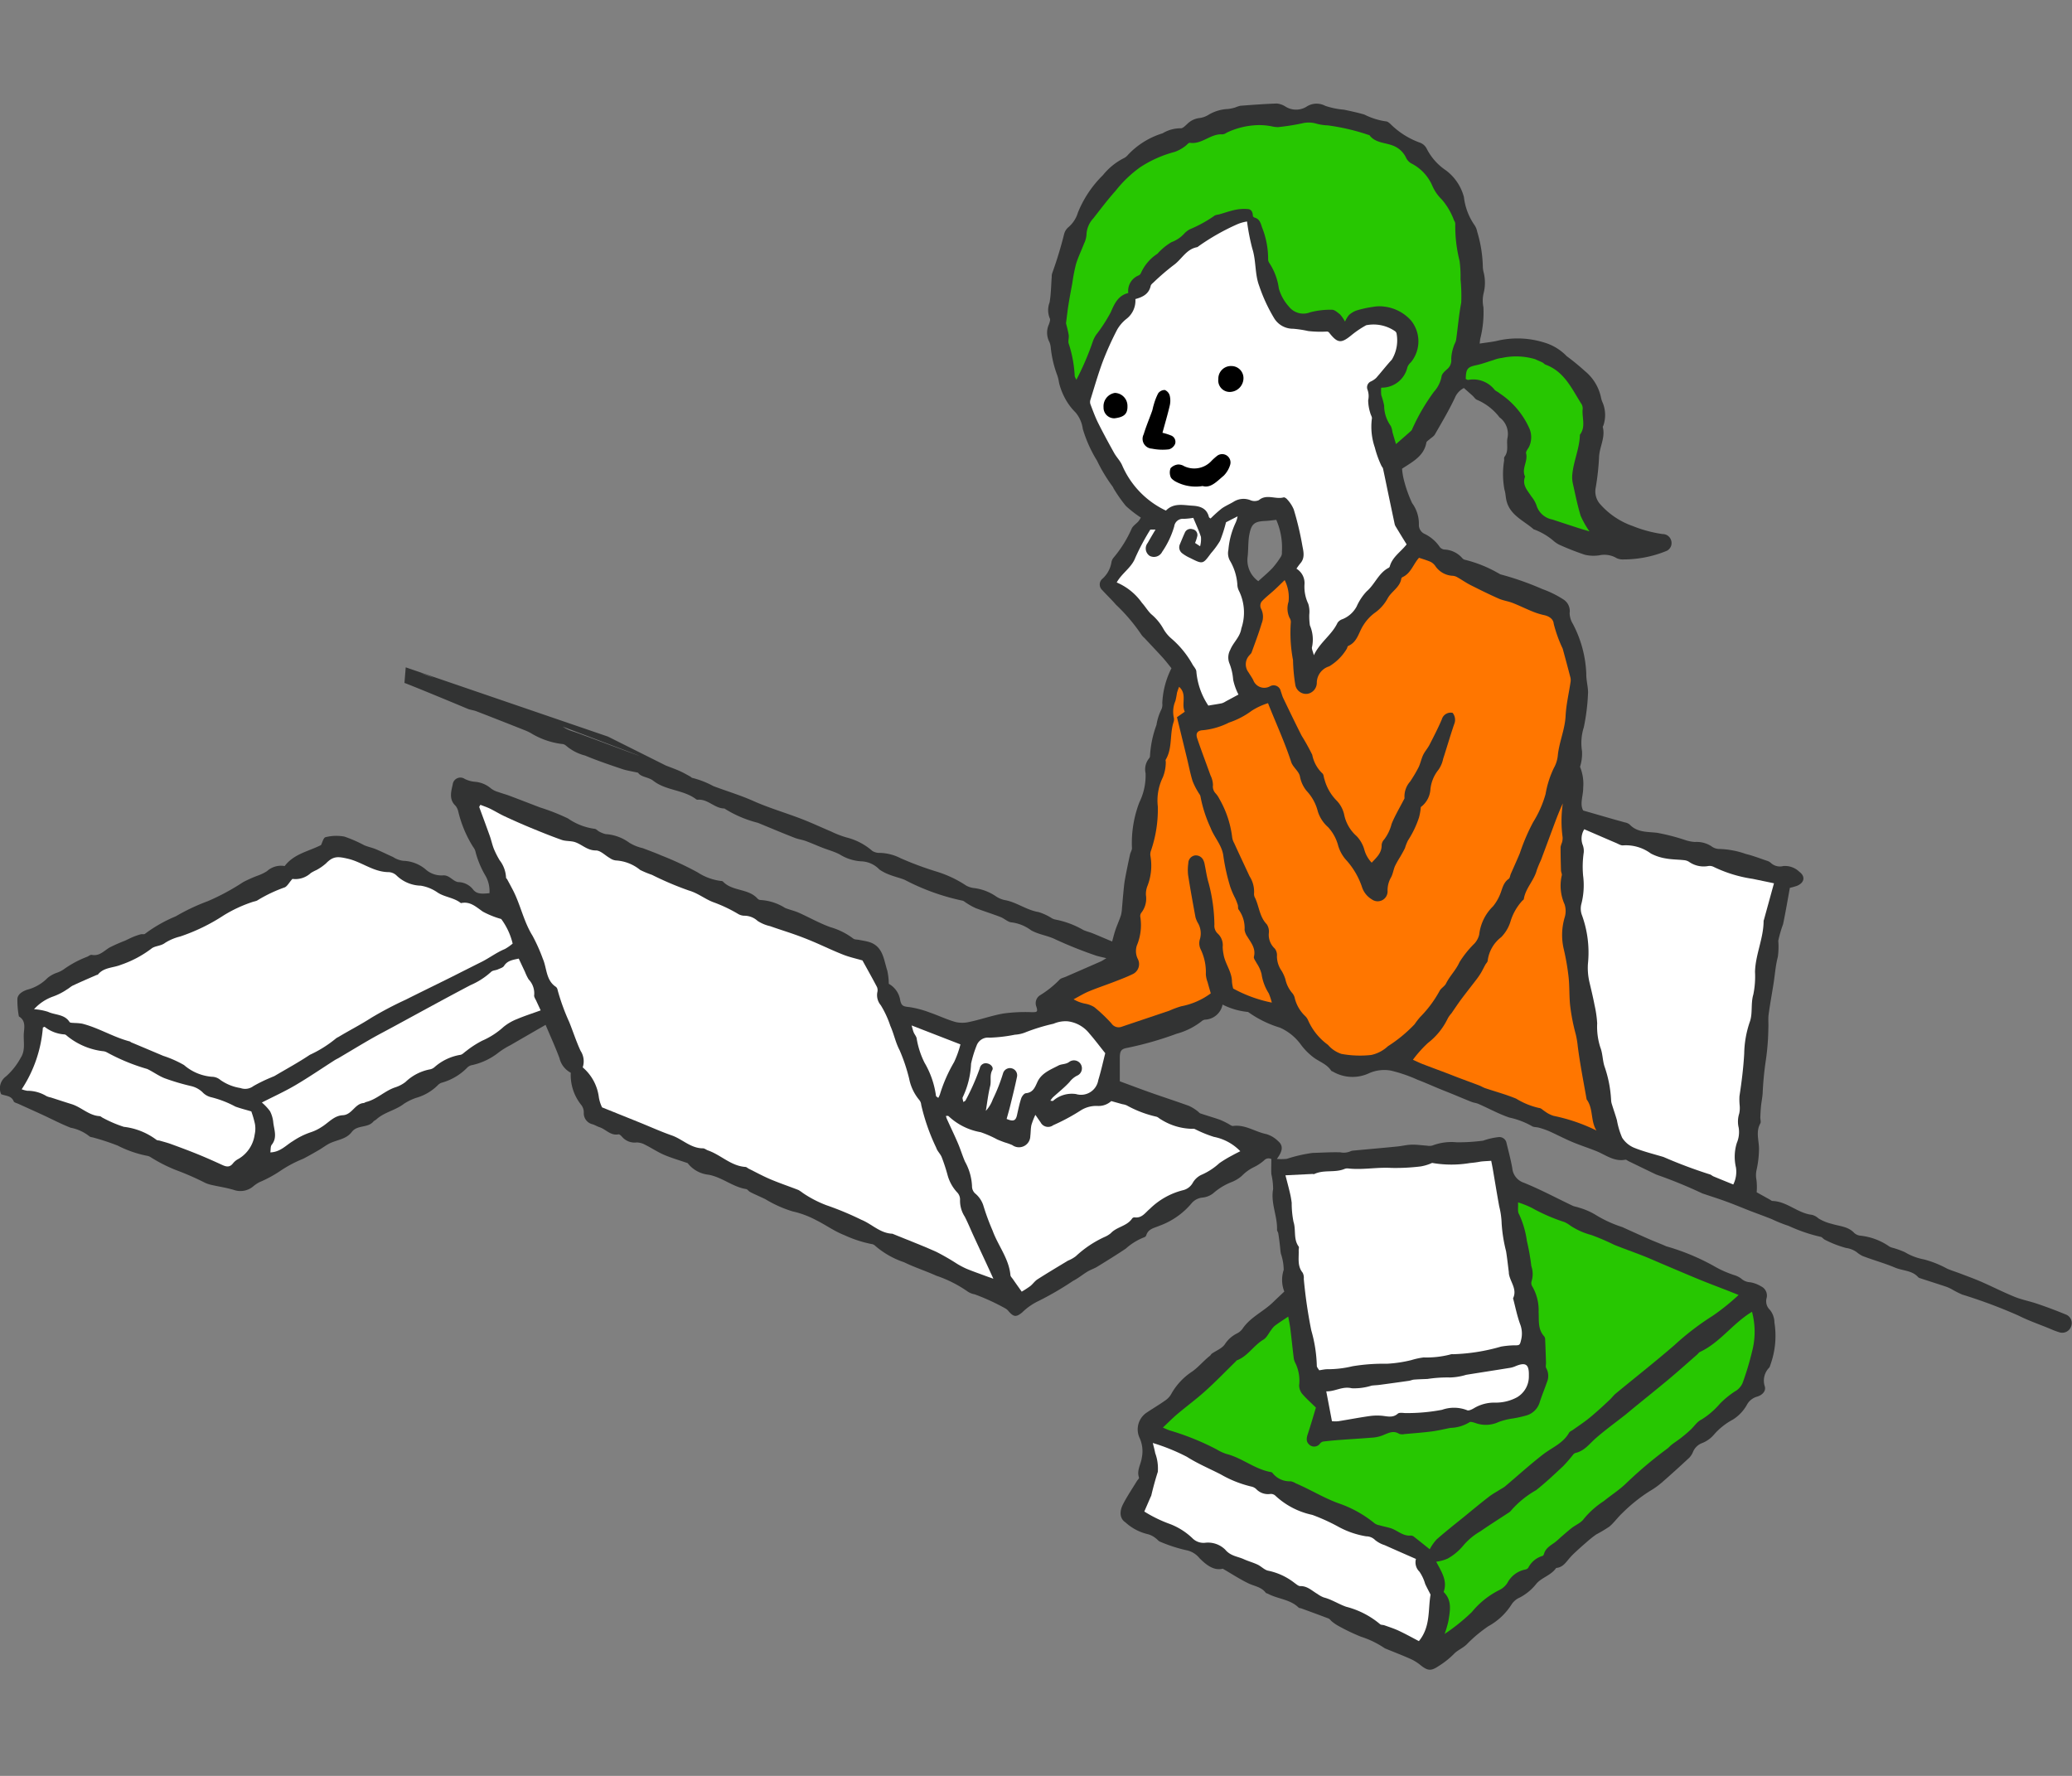
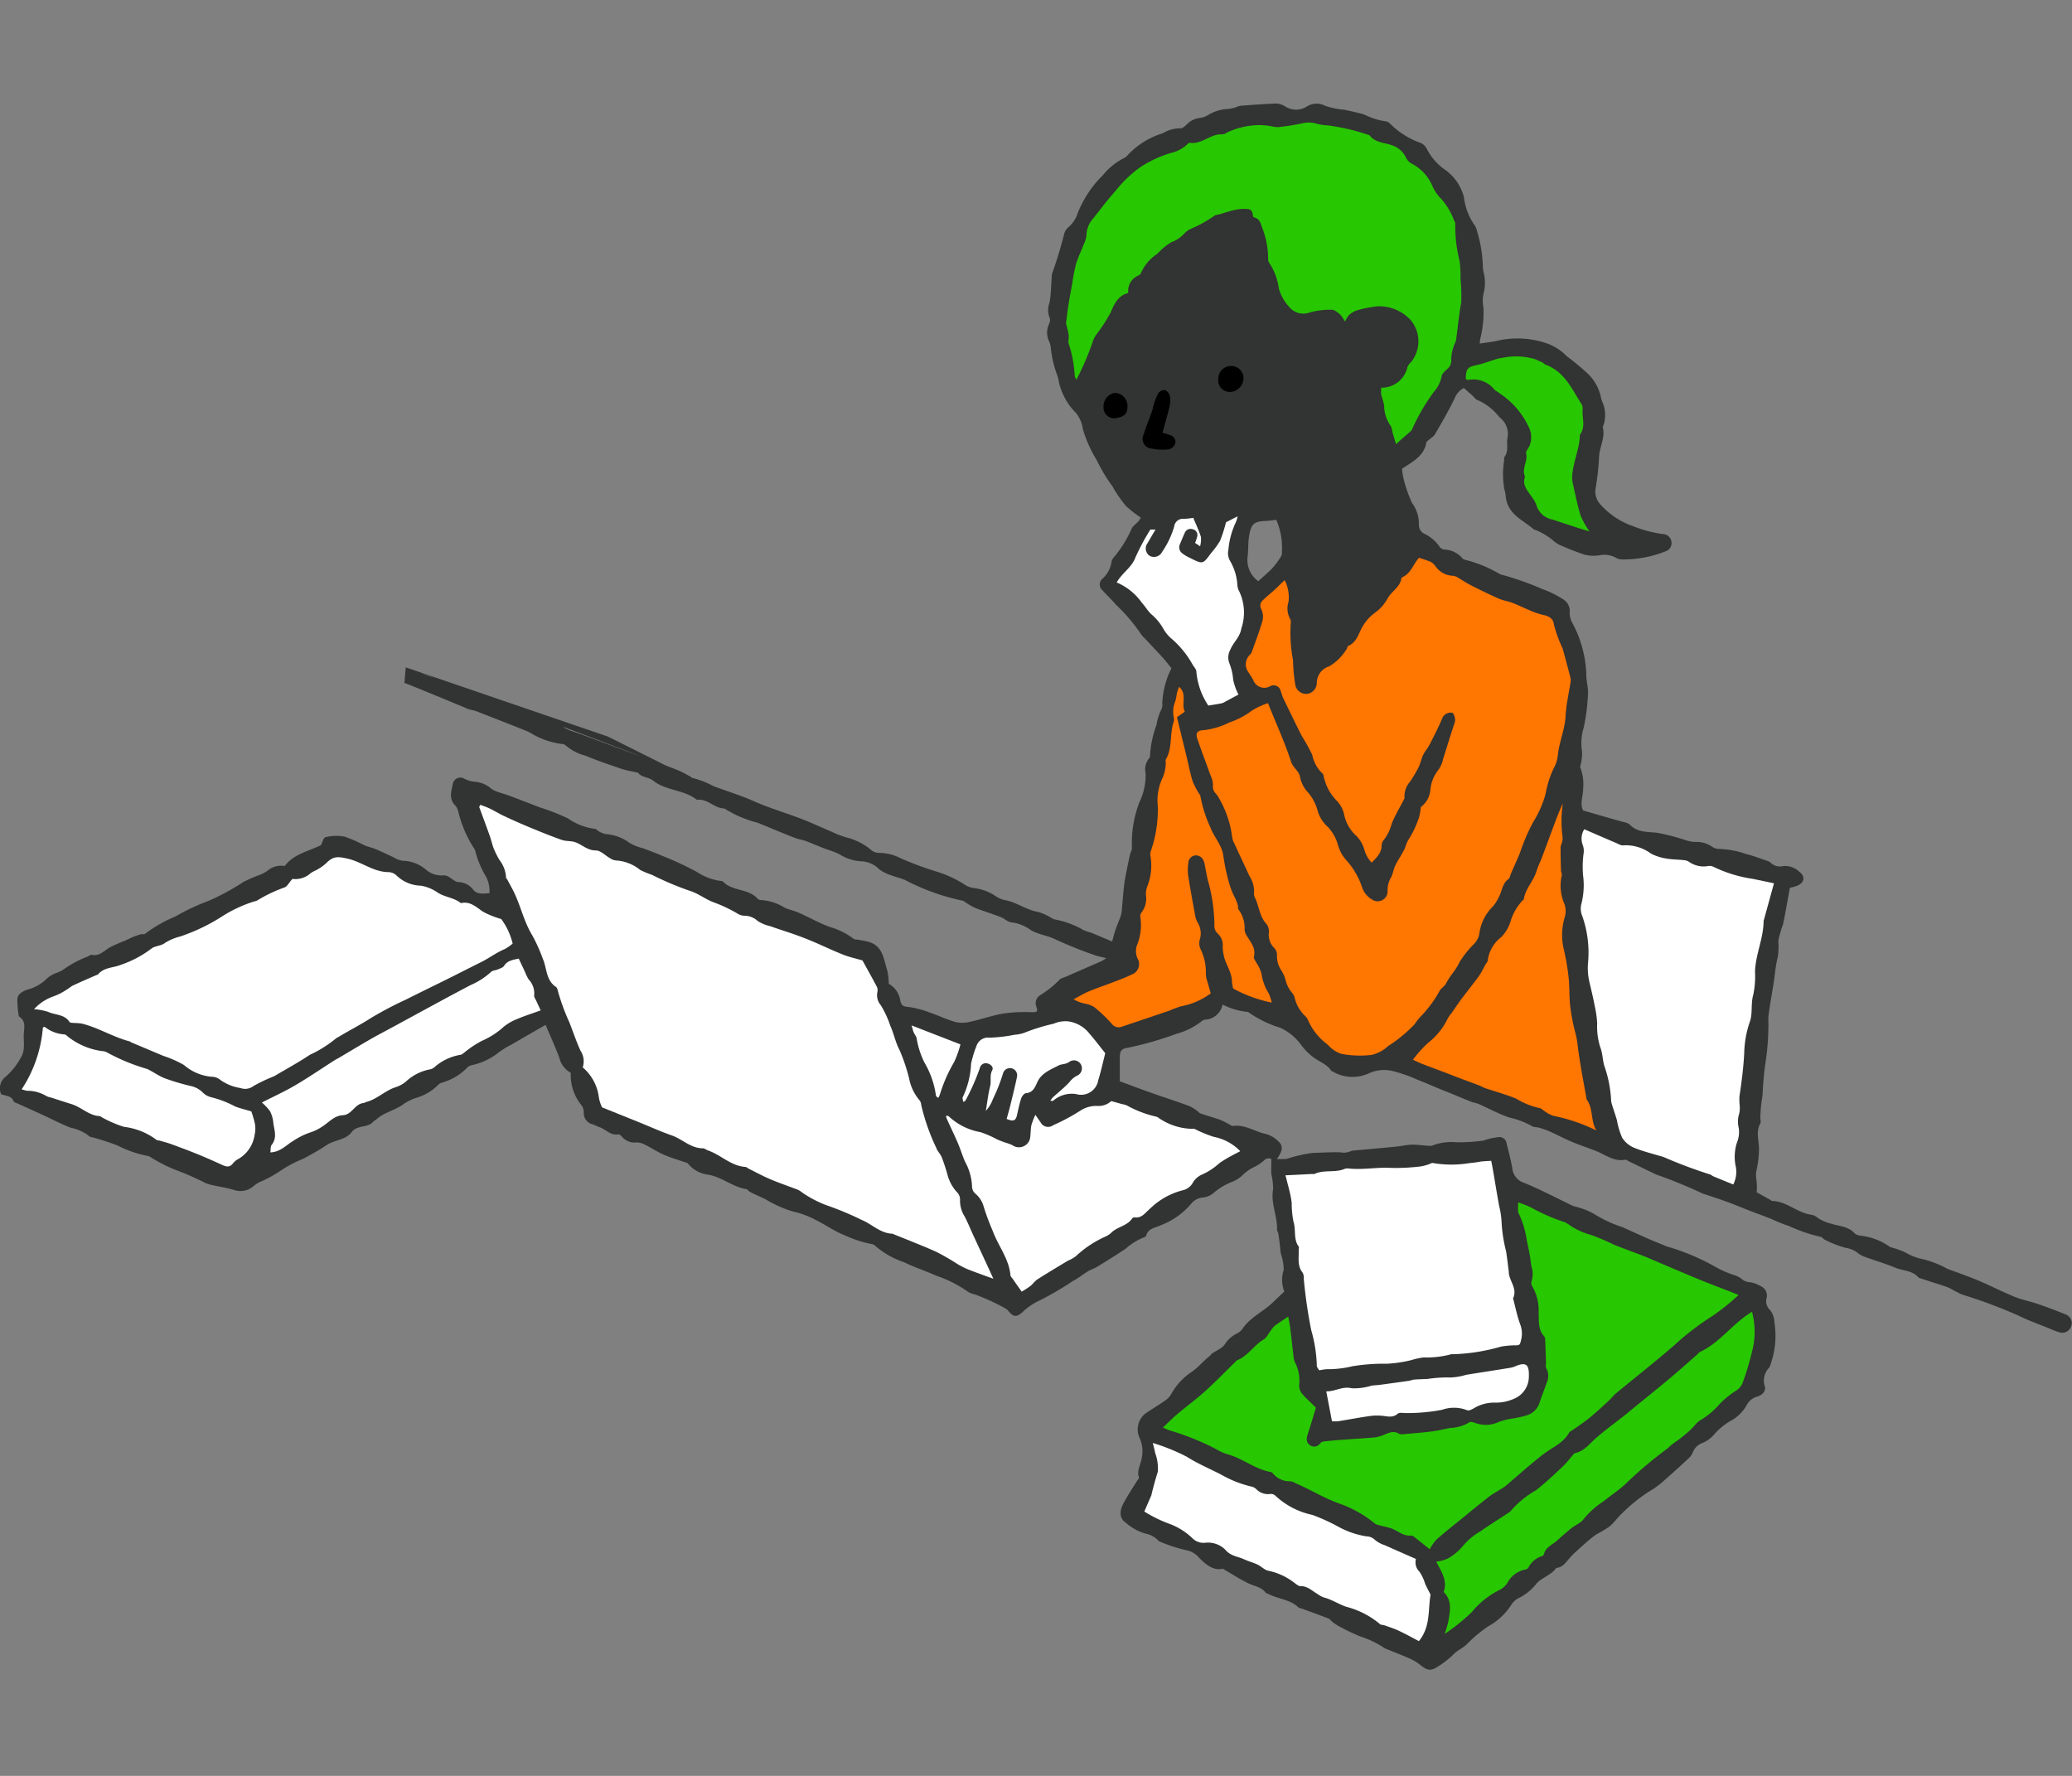
<svg xmlns="http://www.w3.org/2000/svg" width="140" height="120" viewBox="0 0 140 120">
  <rect x="0" y="0" width="140" height="120" fill="#808080" stroke="none" />
  <g id="img_nagare_balance" transform="translate(-74.5 -5695)">
    <g id="グループ_329" data-name="グループ 329">
      <g id="グループ_283" data-name="グループ 283" transform="translate(1)">
-         <rect id="長方形_276" data-name="長方形 276" width="140" height="120" transform="translate(73.5 5695)" fill="none" />
-       </g>
+         </g>
      <g id="グループ_328" data-name="グループ 328" transform="translate(-292.606 5614.764)">
        <g id="グループ_328-2" data-name="グループ 328" transform="translate(367.106 87.237)">
          <path id="パス_318" data-name="パス 318" d="M396.181,124.007,382.52,119.33l-.086,1.052c.63.234,3.47,1.411,4.267,1.748.188.079.4.093.593.167q1.672.648,3.339,1.311a3.636,3.636,0,0,1,.335.162,5.272,5.272,0,0,0,2.091.737.44.44,0,0,1,.28.105,3.187,3.187,0,0,0,1.3.678c.817.342,1.659.625,2.5.91.315.107.651.153,1.081.25.184.3.7.288,1.019.538.87.683,2.047.6,2.908,1.26a.189.189,0,0,0,.119.027c.678-.052,1.125.59,1.784.592a7.787,7.787,0,0,0,2.263.968c.837.343,1.675.7,2.521,1.027.228.088.477.116.707.2.384.141.757.309,1.138.457s.789.259,1.154.445a3.053,3.053,0,0,0,1.513.476,1.777,1.777,0,0,1,1.184.555,3.053,3.053,0,0,0,.706.357c.326.128.672.205,1,.337a15.04,15.04,0,0,0,3.873,1.4c.113.013.214.119.321.18a4.455,4.455,0,0,0,.6.331c.554.211,1.122.385,1.675.6.266.1.51.356.771.365a2.8,2.8,0,0,1,1.3.533c.519.295,1.117.35,1.655.62a28.3,28.3,0,0,0,2.64,1.059c.218.083.454.12.789.207-.2.117-.279.176-.368.215-.79.348-1.582.691-2.372,1.037-.152.067-.348.1-.441.217a6.642,6.642,0,0,1-1.3,1.035.632.632,0,0,0-.25.763c.117.371.05.384-.323.38a10.659,10.659,0,0,0-1.894.089c-.766.13-1.508.4-2.27.561a2.088,2.088,0,0,1-.969.016c-.592-.166-1.152-.44-1.736-.64a6.692,6.692,0,0,0-1.353-.365c-.422-.049-.561-.055-.652-.461a1.535,1.535,0,0,0-.773-1.117,4.378,4.378,0,0,0-.1-.888c-.247-.755-.281-1.665-1.262-1.946-.21-.06-.43-.09-.645-.134-.137-.028-.311-.013-.4-.093a4.7,4.7,0,0,0-1.539-.767c-.734-.263-1.42-.657-2.136-.976-.3-.133-.625-.2-.927-.324a3.481,3.481,0,0,0-1.628-.533.309.309,0,0,1-.223-.087c-.624-.712-1.713-.485-2.35-1.167a.2.2,0,0,0-.118-.034,3.723,3.723,0,0,1-1.584-.579,21.227,21.227,0,0,0-2.456-1.144c-.41-.181-.834-.332-1.253-.494a2.985,2.985,0,0,1-.91-.367,3.02,3.02,0,0,0-1.6-.582,1.739,1.739,0,0,1-.43-.169c-.11-.054-.206-.184-.313-.189a4.1,4.1,0,0,1-1.8-.7,14.287,14.287,0,0,0-1.9-.748c-.683-.262-1.366-.527-2.051-.785-.25-.094-.511-.16-.761-.254a1.426,1.426,0,0,1-.494-.242,1.894,1.894,0,0,0-1.072-.449,1.9,1.9,0,0,1-.7-.194.522.522,0,0,0-.812.371c-.112.5-.266,1.018.2,1.454a1.013,1.013,0,0,1,.179.392,7.928,7.928,0,0,0,1,2.378.875.875,0,0,1,.177.395,6.328,6.328,0,0,0,.676,1.584,2.109,2.109,0,0,1,.251,1.149c-.428.031-.854.1-1.114-.261a1.309,1.309,0,0,0-1.008-.491c-.363-.06-.593-.5-1.043-.451a1.607,1.607,0,0,1-1.089-.355,2.471,2.471,0,0,0-1.582-.632,1.643,1.643,0,0,1-.68-.256c-.393-.174-.778-.368-1.175-.534-.248-.1-.517-.154-.764-.258a8.926,8.926,0,0,0-1.348-.588,2.991,2.991,0,0,0-1.273.04c-.144.031-.221.375-.306.533-.852.433-1.826.587-2.456,1.418a1.412,1.412,0,0,0-1.194.344,2.921,2.921,0,0,1-.6.293,8.866,8.866,0,0,0-1.008.447,15.322,15.322,0,0,1-2.395,1.291,13.744,13.744,0,0,0-2.164,1.023,9.489,9.489,0,0,0-2.071,1.177c-.056.056-.2.011-.3.038a4.524,4.524,0,0,0-.517.179c-.188.078-.369.175-.556.258a10.529,10.529,0,0,0-1.018.451c-.384.222-.687.606-1.212.5-.083-.017-.191.069-.282.117a6.994,6.994,0,0,0-1.624.87,1.947,1.947,0,0,1-.44.219,2.044,2.044,0,0,0-.644.358,2.933,2.933,0,0,1-1.377.792c-.309.108-.621.29-.656.6a5.955,5.955,0,0,0,.1,1.206c.46.264.37.719.336,1.114-.048.563.135,1.151-.218,1.689a4.572,4.572,0,0,1-.989,1.249.99.99,0,0,0-.329,1.2c.318.127.694.093.847.48.034.086.205.122.317.172.524.239,1.049.474,1.572.714.652.3,1.29.637,1.958.9a2.919,2.919,0,0,1,1.255.568c.062.067.192.07.29.1a15.644,15.644,0,0,1,1.637.54,7.558,7.558,0,0,0,2.035.7.734.734,0,0,1,.219.1,10.222,10.222,0,0,0,1.7.86,18.875,18.875,0,0,1,1.972.865,2.344,2.344,0,0,0,.409.132c.5.113,1.01.189,1.5.334a1.342,1.342,0,0,0,1.337-.248,2.439,2.439,0,0,1,.4-.268,8.278,8.278,0,0,0,1.4-.755,8.314,8.314,0,0,1,1.567-.832c.364-.19.721-.393,1.075-.6.249-.145.478-.329.737-.451.5-.234,1.1-.273,1.462-.753.372-.5,1.085-.253,1.467-.711.051-.062.14-.089.2-.145.538-.491,1.287-.607,1.858-1.05a3.775,3.775,0,0,1,.813-.4,3.377,3.377,0,0,0,1.474-.854.637.637,0,0,1,.255-.169,3.862,3.862,0,0,0,1.766-1.051.632.632,0,0,1,.329-.149,4.411,4.411,0,0,0,1.774-.854,5.306,5.306,0,0,1,.792-.489c.786-.457,1.574-.91,2.371-1.37.309.732.651,1.479.938,2.247a1.51,1.51,0,0,0,.764.989,3.222,3.222,0,0,0,.727,2.2.828.828,0,0,1,.152.513.762.762,0,0,0,.6.77c.157.051.3.143.457.194.435.141.751.589,1.286.485.068-.014.178.093.243.167a1.12,1.12,0,0,0,.988.381,1.219,1.219,0,0,1,.58.161c.425.211.823.481,1.256.669.483.21.994.355,1.609.568a2.058,2.058,0,0,0,1.423.784c.917.175,1.622.824,2.529.969.089.014.156.132.245.182.142.081.291.147.44.215.2.094.4.183.6.278a8.145,8.145,0,0,0,1.845.83,6.214,6.214,0,0,1,1.608.6c.633.31,1.2.734,1.882,1a8.112,8.112,0,0,0,1.855.609.382.382,0,0,1,.222.1,5.769,5.769,0,0,0,1.975,1.13c.7.345,1.457.584,2.171.908a8.348,8.348,0,0,1,2.136,1.079,1.23,1.23,0,0,0,.461.18,14.5,14.5,0,0,1,2.072.952.752.752,0,0,1,.228.2c.344.392.514.394.91.072a4.049,4.049,0,0,1,1.094-.767,21.019,21.019,0,0,0,2.347-1.367c.345-.172.646-.43.979-.63.208-.125.448-.2.655-.326.648-.4,1.3-.8,1.928-1.224a4.065,4.065,0,0,1,1.247-.766.215.215,0,0,0,.132-.125c.134-.456.554-.5.905-.656a5.086,5.086,0,0,0,2.147-1.5,1.1,1.1,0,0,1,.746-.4,1.4,1.4,0,0,0,.721-.284,4.2,4.2,0,0,1,1.258-.768,2.324,2.324,0,0,0,.681-.413,2.9,2.9,0,0,1,.847-.606,3.065,3.065,0,0,0,.663-.446.4.4,0,0,1,.486-.085c0,.379-.018.7,0,1.021a4.375,4.375,0,0,1,.119,1.014c-.174.95.3,1.821.265,2.747,0,.076.07.151.083.231.04.239.07.479.1.719.027.219.038.44.076.657a3.489,3.489,0,0,1,.192,1.1,2.152,2.152,0,0,0,.041,1.463c-.269.254-.524.491-.774.733-.652.631-1.527,1-2.052,1.784a1.03,1.03,0,0,1-.379.316,2.082,2.082,0,0,0-.813.727c-.189.283-.582.427-.882.637-.049.034-.073.1-.121.14-.417.324-.747.736-1.182,1.053a4.345,4.345,0,0,0-1.4,1.465,1.328,1.328,0,0,1-.386.464c-.416.3-.86.558-1.285.844a1.364,1.364,0,0,0-.519,1.695,2.173,2.173,0,0,1,.162,1.379c-.058.443-.357.852-.187,1.332.021.058-.1.163-.151.249-.31.511-.647,1.008-.921,1.537s-.223.993.155,1.242a3.375,3.375,0,0,0,1.522.8,1.418,1.418,0,0,1,.528.277c.1.064.179.189.289.228a10.113,10.113,0,0,0,1.764.574,1.518,1.518,0,0,1,.9.539c.451.45.961.865,1.573.712.626.363,1.158.712,1.725.987.4.195.876.239,1.172.631.033.044.112.052.166.08.666.355,1.487.366,2.061.929.039.038.118.033.176.054.616.226,1.233.449,1.846.684.088.034.147.138.228.2a2.788,2.788,0,0,0,.4.279,13.446,13.446,0,0,0,1.56.75,6.219,6.219,0,0,1,1.577.76.559.559,0,0,0,.111.056c.533.218,1.072.425,1.6.658a3.041,3.041,0,0,1,.691.41c.51.416.734.464,1.25.116a5.71,5.71,0,0,0,1.062-.839c.241-.26.644-.4.915-.7a9.469,9.469,0,0,1,1.407-1.169,4.3,4.3,0,0,0,1.564-1.466,1.242,1.242,0,0,1,.555-.47,3.474,3.474,0,0,0,1.116-.923c.35-.426,1-.573,1.347-1.077.449-.034.661-.387.918-.682a5.272,5.272,0,0,1,.387-.393c.224-.208.451-.414.684-.612a7.924,7.924,0,0,1,.708-.572,10.052,10.052,0,0,0,.894-.533c.328-.276.578-.641.895-.933A10.925,10.925,0,0,1,466.565,175a5.405,5.405,0,0,0,.809-.572c.635-.551,1.257-1.117,1.872-1.69a1.237,1.237,0,0,0,.26-.412,1.073,1.073,0,0,1,.6-.575,2,2,0,0,0,.794-.558,4.455,4.455,0,0,1,1.29-1.031,2.788,2.788,0,0,0,.931-.965,1.127,1.127,0,0,1,.723-.591c.329-.1.6-.37.505-.689a1.246,1.246,0,0,1,.306-1.275.651.651,0,0,0,.069-.172A5.761,5.761,0,0,0,475,163.6a1.387,1.387,0,0,0-.308-.856.8.8,0,0,1-.221-.793.688.688,0,0,0-.366-.79,2.1,2.1,0,0,0-.743-.28.97.97,0,0,1-.607-.248,1.437,1.437,0,0,0-.437-.224,7.123,7.123,0,0,1-1.458-.652,15.112,15.112,0,0,0-3.174-1.307c-.372-.17-.758-.309-1.132-.474-.617-.27-1.23-.549-1.843-.827a8.19,8.19,0,0,1-1.8-.827,4.558,4.558,0,0,0-1.134-.488c-.132-.053-.283-.063-.41-.123-1.1-.522-2.172-1.1-3.3-1.556a1.145,1.145,0,0,1-.78-.986c-.1-.568-.251-1.13-.388-1.692a.489.489,0,0,0-.528-.405,4.551,4.551,0,0,0-1.05.24,12.726,12.726,0,0,1-1.789.111,3.61,3.61,0,0,0-1.639.217.753.753,0,0,1-.354.012c-.349-.022-.7-.078-1.048-.069-.33.008-.657.092-.986.124-.983.1-1.967.183-2.951.276a.622.622,0,0,0-.238.064,1.145,1.145,0,0,1-.648.054c-.625-.019-1.254.024-1.88.041a9.736,9.736,0,0,0-1.735.4,3.689,3.689,0,0,1-.672.006c.335-.46.494-.852.088-1.2a1.92,1.92,0,0,0-.787-.476c-.762-.148-1.433-.664-2.26-.553-.1.014-.22-.094-.329-.148a5.47,5.47,0,0,0-.554-.269c-.44-.154-.888-.282-1.328-.431-.072-.024-.123-.107-.19-.152a2.972,2.972,0,0,0-.57-.352c-.847-.308-1.7-.584-2.554-.884-.743-.263-1.48-.543-2.129-.782,0-.586,0-1.079,0-1.57s.1-.621.526-.693a22.939,22.939,0,0,0,3.312-.949,4.72,4.72,0,0,0,1.7-.853.43.43,0,0,1,.221-.1,1.263,1.263,0,0,0,1.186-1.018,4.819,4.819,0,0,0,1.726.5,7.3,7.3,0,0,0,2.149,1.058,3.493,3.493,0,0,1,1.388,1.11,4.252,4.252,0,0,0,.907.92c.394.285.884.443,1.166.877.019.031.071.041.108.059a2.633,2.633,0,0,0,2.483.1,2.547,2.547,0,0,1,1.448-.163,9.986,9.986,0,0,1,1.81.623c.5.19.984.407,1.477.611.3.124.607.242.909.366.418.171.833.35,1.253.515.15.059.32.072.468.137.7.307,1.368.678,2.085.92a5.453,5.453,0,0,1,1.517.574c.123.087.32.063.477.11a5.483,5.483,0,0,1,.694.239c.543.244,1.071.525,1.621.752.51.211,1.036.381,1.55.586.632.251,1.216.738,1.977.588.064-.012.145.064.218.1.625.3,1.249.609,1.877.906a31.81,31.81,0,0,1,3.073,1.255.275.275,0,0,0,.057.024c.525.178,1.055.344,1.575.535.557.2,1.106.434,1.66.65.265.1.531.2.8.3.21.08.421.16.63.244a9.871,9.871,0,0,0,1.144.458,10.949,10.949,0,0,0,2.153.738c.1.006.194.154.3.2a7.267,7.267,0,0,0,1.421.552,1.644,1.644,0,0,1,.72.28,1.837,1.837,0,0,0,.414.269c.722.279,1.472.479,2.188.783.52.22,1.149.176,1.566.653a.255.255,0,0,0,.11.056c.6.2,1.2.387,1.8.588a2.977,2.977,0,0,1,.388.184,6.481,6.481,0,0,0,.661.335,34.7,34.7,0,0,1,3.812,1.424c.675.341,1.4.589,2.1.877a5.475,5.475,0,0,0,.637.244.636.636,0,0,0,.814-.383.62.62,0,0,0-.368-.817c-.629-.26-1.268-.5-1.912-.718-.5-.173-1.033-.269-1.524-.468-.763-.309-1.5-.687-2.254-1.017-.472-.206-.959-.381-1.441-.565-.285-.109-.577-.2-.859-.316a7.028,7.028,0,0,0-1.577-.633,3.911,3.911,0,0,1-1.3-.492,5.848,5.848,0,0,0-.751-.275,1.271,1.271,0,0,1-.285-.1,4.175,4.175,0,0,0-1.942-.736.733.733,0,0,1-.44-.187c-.414-.446-1.007-.452-1.522-.616a3.007,3.007,0,0,1-.9-.371,1.037,1.037,0,0,0-.43-.236c-.966-.106-1.686-.908-2.677-.938-.055,0-.109-.057-.163-.087l-.9-.5a3.948,3.948,0,0,0-.013-.833,1.659,1.659,0,0,1,.017-.722,6.714,6.714,0,0,0,.154-1.409c-.008-.566-.224-1.131.09-1.687.06-.107-.008-.283,0-.426.009-.243.021-.485.045-.727.029-.286.086-.57.111-.857a21.173,21.173,0,0,1,.219-2.277,16.283,16.283,0,0,0,.167-2.152c.018-.305-.022-.617.018-.918.092-.687.219-1.369.327-2.054.1-.612.137-1.237.293-1.832a4.866,4.866,0,0,0,.033-1.1,7.841,7.841,0,0,1,.323-1.115c.173-.823.311-1.652.46-2.461a4.633,4.633,0,0,0,.487-.139c.5-.21.58-.631.151-.949a1.391,1.391,0,0,0-1.081-.386.9.9,0,0,1-.858-.226.729.729,0,0,0-.274-.139c-.466-.157-.927-.338-1.4-.451a5.814,5.814,0,0,0-1.812-.338.873.873,0,0,1-.509-.18,1.829,1.829,0,0,0-1.121-.292,2.509,2.509,0,0,1-.646-.127,13.945,13.945,0,0,0-1.912-.494c-.668-.077-1.344-.013-1.86-.57a.792.792,0,0,0-.341-.137c-.215-.065-.434-.12-.651-.182l-2.137-.616c-.251-.44.006-1,0-1.539a3.061,3.061,0,0,0-.214-1.413A2.974,2.974,0,0,0,462,125a3.524,3.524,0,0,1,.122-1.628,13.854,13.854,0,0,0,.286-2.376c-.012-.411-.129-.822-.12-1.231a7.883,7.883,0,0,0-.906-3.37,1.463,1.463,0,0,1-.22-.734.926.926,0,0,0-.418-.918,6.921,6.921,0,0,0-1.431-.705,19.754,19.754,0,0,0-2.776-.978c-.077-.011-.145-.077-.221-.107a8.592,8.592,0,0,0-2.217-.889.329.329,0,0,1-.2-.124,1.692,1.692,0,0,0-1.2-.571.474.474,0,0,1-.3-.155,2.6,2.6,0,0,0-1.013-.891.665.665,0,0,1-.409-.646,2.37,2.37,0,0,0-.46-1.449,8.866,8.866,0,0,1-.537-1.495,4.539,4.539,0,0,1-.14-.827c.745-.487,1.477-.857,1.643-1.764.014-.082.133-.147.207-.214.122-.112.287-.2.365-.331.472-.823.959-1.64,1.363-2.5a1.288,1.288,0,0,1,.6-.642c.193.171.391.345.587.521.107.1.195.249.318.285a3.775,3.775,0,0,1,1.5,1.174,1.39,1.39,0,0,1,.547,1.362c-.1.423.106.9-.209,1.307-.042.054-.021.16-.023.243a5.66,5.66,0,0,0,.023,1.986c.076.23.074.485.131.723.236,1,1.168,1.354,1.841,1.947.014.012.039.013.059.02a4.36,4.36,0,0,1,1.268.747,1.789,1.789,0,0,0,.407.277,18.174,18.174,0,0,0,1.726.676,2.575,2.575,0,0,0,.967.038,1.634,1.634,0,0,1,1.074.132.918.918,0,0,0,.467.145,7.68,7.68,0,0,0,2.954-.553.582.582,0,0,0,.375-.7.594.594,0,0,0-.586-.461,8.665,8.665,0,0,1-2.012-.54,5.224,5.224,0,0,1-2.174-1.444,1.3,1.3,0,0,1-.329-1.177,17.171,17.171,0,0,0,.221-2.016c.018-.7.44-1.336.253-2.052-.008-.033.028-.076.042-.115a2.187,2.187,0,0,0-.043-1.517,1.558,1.558,0,0,1-.117-.351,3.133,3.133,0,0,0-1.089-1.8,15.721,15.721,0,0,0-1.233-1.01,3.443,3.443,0,0,0-1.483-.91,6.058,6.058,0,0,0-3.088-.157c-.411.107-.841.142-1.309.218.018-.153.026-.23.035-.306a7.242,7.242,0,0,0,.22-2.147,2.206,2.206,0,0,1,.018-.974,2.867,2.867,0,0,0,.006-1.346,2.047,2.047,0,0,1-.063-.365,8.834,8.834,0,0,0-.387-2.439,1.114,1.114,0,0,0-.192-.451,4.143,4.143,0,0,1-.7-1.869,3.3,3.3,0,0,0-1.205-1.8,3.886,3.886,0,0,1-1.3-1.453.835.835,0,0,0-.431-.414,5.432,5.432,0,0,1-1.98-1.226c-.1-.1-.241-.229-.36-.226a4.735,4.735,0,0,1-1.453-.461c-.452-.132-.913-.23-1.374-.328a5.379,5.379,0,0,1-1.262-.258,1.243,1.243,0,0,0-1.292.068,1.347,1.347,0,0,1-1.412-.027,1.3,1.3,0,0,0-.572-.2c-.823.027-1.644.09-2.466.152a2.145,2.145,0,0,0-.352.117,2.783,2.783,0,0,1-.474.1,2.79,2.79,0,0,0-1.3.379,1.538,1.538,0,0,1-.632.233,1.389,1.389,0,0,0-.822.393c-.135.122-.309.311-.45.3a2.33,2.33,0,0,0-1.223.339,5.359,5.359,0,0,0-2.327,1.442.915.915,0,0,1-.343.264,4.321,4.321,0,0,0-1.365,1.125,7.424,7.424,0,0,0-1.688,2.528,2.076,2.076,0,0,1-.679,1.018.93.93,0,0,0-.248.417A27.264,27.264,0,0,1,426.2,92.7a.691.691,0,0,0-.031.245c-.044.576-.046,1.16-.145,1.726a1.452,1.452,0,0,0,.013,1.077c.054.094-.014.276-.059.406a1.357,1.357,0,0,0,.037,1.2,1.293,1.293,0,0,1,.087.358,7.424,7.424,0,0,0,.453,1.917,3.1,3.1,0,0,1,.11.482,4.416,4.416,0,0,0,.338.916,3.994,3.994,0,0,0,.779,1.083,2.173,2.173,0,0,1,.486,1.11,8.872,8.872,0,0,0,.959,2.141,10.826,10.826,0,0,0,1.05,1.746c.039.047.056.112.09.163a9.7,9.7,0,0,0,.809,1.151,7.609,7.609,0,0,0,1.013.788,1.829,1.829,0,0,1-.163.257c-.15.17-.374.3-.459.5a8.111,8.111,0,0,1-1.241,1.978.654.654,0,0,0-.122.284,1.9,1.9,0,0,1-.6,1.107.506.506,0,0,0-.024.773c.3.331.632.642.924.984a11.957,11.957,0,0,1,1.718,2.022,1.239,1.239,0,0,0,.208.23c.422.451.849.9,1.263,1.355.2.225.387.472.566.692a5.73,5.73,0,0,0-.62,2.366.773.773,0,0,1-.063.421,3.594,3.594,0,0,0-.33,1.044,7.144,7.144,0,0,0-.437,2.092.25.25,0,0,1-.065.169,1.172,1.172,0,0,0-.234,1,4.1,4.1,0,0,1-.416,1.959,7.669,7.669,0,0,0-.505,3.087c.012.147-.1.3-.133.457-.12.562-.241,1.125-.342,1.69-.058.32-.081.647-.114.97-.031.3-.051.606-.081.908a2.5,2.5,0,0,1-.072.523c-.107.33-.254.648-.367.977-.091.263-.155.536-.229.8-.487-.2-.9-.384-1.318-.552-.209-.085-.435-.132-.637-.229a6.055,6.055,0,0,0-1.909-.707.785.785,0,0,1-.223-.091,3.615,3.615,0,0,0-.885-.409c-.784-.128-1.423-.623-2.186-.792a1.669,1.669,0,0,1-.687-.267,3.359,3.359,0,0,0-1.491-.563,1.446,1.446,0,0,1-.522-.165,7.682,7.682,0,0,0-2-.946,22.246,22.246,0,0,1-2.435-.905,3.242,3.242,0,0,0-1.413-.361.881.881,0,0,1-.5-.134,4.179,4.179,0,0,0-1.735-.907,6.408,6.408,0,0,1-1.039-.4c-.677-.284-1.342-.6-2.027-.861-1.078-.414-2.193-.738-3.244-1.208-.883-.394-1.8-.663-2.7-1.005a5.988,5.988,0,0,0-1.408-.55c-.055-.007-.1-.069-.156-.1-.235-.126-.466-.261-.709-.369-.3-.133-.611-.243-.93-.368Zm2.1,1.286c-.095,0-3.981-1.482-4.468-1.634a3.007,3.007,0,0,1-.492-.2,6.8,6.8,0,0,0-.644-.369c-.826-.322-1.659-.622-2.491-.928-.872-.319-1.772-.576-2.61-.966a19.012,19.012,0,0,0-3.008-1.124,6.274,6.274,0,0,1-1.036-.379m58.128-7.853a5.778,5.778,0,0,1-.575.778c-.29.308-.62.578-.959.89a1.75,1.75,0,0,1-.723-1.64c.061-.5.021-1.012.119-1.517.138-.706.332-.882,1.069-.912.241-.01.482-.048.75-.076a4.7,4.7,0,0,1,.379,2.183A.489.489,0,0,1,441.663,111.835Z" transform="translate(-355.106 -81.237)" fill="#323333" />
          <path id="パス_319" data-name="パス 319" d="M518.05,146.992a.625.625,0,0,0-.73.444c-.251.587-.544,1.156-.836,1.724-.121.235-.309.436-.422.674-.13.273-.185.581-.318.852a9.469,9.469,0,0,1-.566.952,1.516,1.516,0,0,0-.376,1.131c-.331.643-.648,1.168-.874,1.729a2.908,2.908,0,0,1-.5,1.048.614.614,0,0,0-.173.386c.01.521-.331.82-.672,1.185a2.065,2.065,0,0,1-.486-.837,2.178,2.178,0,0,0-.53-.955,2.644,2.644,0,0,1-.832-1.4,1.971,1.971,0,0,0-.537-1.02,3.22,3.22,0,0,1-.807-1.423c-.053-.134-.048-.333-.142-.4a2.348,2.348,0,0,1-.683-1.255,14.656,14.656,0,0,0-.718-1.293c-.427-.839-.833-1.689-1.242-2.537-.071-.148-.107-.313-.167-.467a.49.49,0,0,0-.731-.329.793.793,0,0,1-1.129-.424c-.094-.182-.215-.351-.322-.527a.885.885,0,0,1,.057-1.14c.049-.067.127-.121.153-.194.235-.651.484-1.3.68-1.962a1.2,1.2,0,0,0-.053-1.025.485.485,0,0,1,.049-.453c.259-.283.571-.517.855-.778.241-.221.473-.452.705-.675a2.583,2.583,0,0,1,.263,1.457,1.488,1.488,0,0,0,.066,1.089.509.509,0,0,1,.088.294,9.781,9.781,0,0,0,.147,2.564,11.886,11.886,0,0,0,.163,1.721.747.747,0,0,0,.793.562.759.759,0,0,0,.651-.729,1.17,1.17,0,0,1,.837-1.13,3.432,3.432,0,0,0,1.172-1.161c.051-.062.053-.193.11-.217.626-.265.707-.916,1.026-1.4a3.026,3.026,0,0,1,.742-.816,2.884,2.884,0,0,0,.9-1c.262-.482.837-.747.925-1.347a.152.152,0,0,1,.083-.089c.572-.263.722-.882,1.113-1.307.255.087.525.163.779.274a.887.887,0,0,1,.311.268,1.5,1.5,0,0,0,1.195.676.743.743,0,0,1,.33.115c.284.16.552.351.843.5.638.323,1.279.64,1.932.929.3.132.632.171.935.29.458.179.9.4,1.358.584a4.657,4.657,0,0,0,.763.238c.338.072.627.258.653.581a9.006,9.006,0,0,0,.607,1.683q.271.985.527,1.973a.8.8,0,0,1,0,.31c-.112.755-.292,1.506-.33,2.264-.046.912-.426,1.743-.523,2.637a2.152,2.152,0,0,1-.269.881,6.577,6.577,0,0,0-.56,1.756,7.238,7.238,0,0,1-.838,1.9,13.541,13.541,0,0,0-.9,2.1q-.094.227-.193.451c-.139.318-.281.635-.42.953-.049.113-.058.275-.142.334-.4.278-.436.733-.614,1.122a3.148,3.148,0,0,1-.443.731,3.162,3.162,0,0,0-.935,1.906,1.333,1.333,0,0,1-.345.633,6.838,6.838,0,0,0-.986,1.233c-.239.538-.658.933-.911,1.446-.095.192-.338.311-.435.5a7.829,7.829,0,0,1-1.321,1.773,5.327,5.327,0,0,0-.37.482,9.54,9.54,0,0,1-1.8,1.482,2.389,2.389,0,0,1-1.129.592,6.954,6.954,0,0,1-2.01-.072,2.032,2.032,0,0,1-.913-.612,4.09,4.09,0,0,1-1.345-1.665.909.909,0,0,0-.214-.3,2.476,2.476,0,0,1-.677-1.162.786.786,0,0,0-.187-.385,2.108,2.108,0,0,1-.457-.935,2.626,2.626,0,0,0-.255-.559,1.724,1.724,0,0,1-.312-.984.733.733,0,0,0-.147-.518,1.255,1.255,0,0,1-.4-1.049.874.874,0,0,0-.143-.593c-.485-.5-.51-1.184-.78-1.765a.544.544,0,0,1-.079-.29,1.913,1.913,0,0,0-.3-1.184c-.346-.747-.7-1.493-1.04-2.242a1.1,1.1,0,0,1-.138-.409,6.84,6.84,0,0,0-.874-2.6,1.574,1.574,0,0,0-.246-.357.667.667,0,0,1-.175-.56,1.552,1.552,0,0,0-.164-.645c-.3-.835-.616-1.664-.9-2.5-.124-.364.024-.546.4-.56a4.974,4.974,0,0,0,1.748-.516,5.42,5.42,0,0,0,1.535-.8,4.6,4.6,0,0,1,1.1-.511c.516,1.312,1.121,2.612,1.568,3.981.115.351.523.623.589.971a2.147,2.147,0,0,0,.452.978,3.127,3.127,0,0,1,.756,1.385,2.363,2.363,0,0,0,.695,1.066,2.94,2.94,0,0,1,.673,1.221,2.513,2.513,0,0,0,.517.964,5.171,5.171,0,0,1,1.112,1.895,1.5,1.5,0,0,0,.657.8.668.668,0,0,0,1.059-.573,1.73,1.73,0,0,1,.24-.926c.123-.235.157-.514.263-.759a7.11,7.11,0,0,1,.356-.628c.11-.195.224-.387.319-.589a3.057,3.057,0,0,1,.2-.508,6.617,6.617,0,0,0,.743-1.545,3.755,3.755,0,0,0,.124-.712,1.617,1.617,0,0,0,.647-1.167,2.5,2.5,0,0,1,.546-1.353,1.91,1.91,0,0,0,.315-.734c.254-.779.481-1.568.746-2.344A.749.749,0,0,0,518.05,146.992Z" transform="translate(-419.901 -105.825)" fill="#ff7600" />
          <path id="パス_320" data-name="パス 320" d="M413.5,166.588c.217.086.441.159.651.261.332.163.647.359.982.515.57.265,1.145.521,1.725.761.706.291,1.415.58,2.136.834.282.1.612.057.9.152.475.158.826.565,1.411.562.317,0,.633.345.955.524a.849.849,0,0,0,.4.152,2.85,2.85,0,0,1,1.635.641,6.435,6.435,0,0,0,.8.332,21.194,21.194,0,0,0,2.491,1.058c.613.177,1.081.57,1.63.781a9.7,9.7,0,0,1,1.708.808.856.856,0,0,0,.416.114,1.328,1.328,0,0,1,.89.351,2.585,2.585,0,0,0,.849.355c.561.2,1.128.374,1.688.573q.613.217,1.212.471c.681.289,1.348.613,2.036.883.433.17.894.27,1.3.388.336.611.669,1.2.983,1.8a.573.573,0,0,1,.021.356,1.055,1.055,0,0,0,.236.874,6.643,6.643,0,0,1,.644,1.392c.242.538.347,1.117.629,1.65a12.016,12.016,0,0,1,.641,1.911,3.213,3.213,0,0,0,.677,1.438.566.566,0,0,1,.139.339,13.8,13.8,0,0,0,1.016,2.9c.07.228.28.411.37.637a12.277,12.277,0,0,1,.386,1.174,2.8,2.8,0,0,0,.686,1.234.689.689,0,0,1,.165.489,1.985,1.985,0,0,0,.316,1.114c.215.416.391.853.587,1.279.293.635.588,1.267.882,1.9.146.315.29.632.468,1.021-.234-.083-.42-.147-.6-.215-.406-.15-.815-.293-1.215-.458a5.709,5.709,0,0,1-.644-.339,15.819,15.819,0,0,0-1.387-.8c-.961-.431-1.947-.808-2.922-1.207a.184.184,0,0,0-.058-.022c-.828-.032-1.387-.656-2.093-.942a20.529,20.529,0,0,0-2.375-.988,7.685,7.685,0,0,1-1.567-.814,3.06,3.06,0,0,0-.305-.208c-.63-.246-1.272-.461-1.894-.724-.5-.212-.983-.476-1.473-.719-.074-.037-.142-.113-.216-.117-.981-.064-1.66-.813-2.534-1.116-.117-.041-.228-.142-.342-.142-.822,0-1.386-.619-2.1-.87-.74-.258-1.456-.584-2.183-.878-.815-.329-1.631-.657-2.531-1.019a2.482,2.482,0,0,1-.215-.663,3.177,3.177,0,0,0-1.094-2.041,1.284,1.284,0,0,0-.143-1.114c-.294-.633-.506-1.3-.769-1.952a14.54,14.54,0,0,1-.78-2.146.382.382,0,0,0-.107-.22c-.693-.445-.616-1.267-.893-1.9a11.833,11.833,0,0,0-.7-1.564c-.607-.977-.813-2.113-1.34-3.115q-.185-.352-.375-.7c-.019-.036-.074-.067-.072-.1a2.075,2.075,0,0,0-.436-1.187,5.934,5.934,0,0,1-.385-.759c-.113-.283-.174-.586-.276-.874-.234-.658-.479-1.313-.719-1.969Z" transform="translate(-381.041 -119.207)" fill="#fff" />
-           <path id="パス_321" data-name="パス 321" d="M498.393,95.588a14.767,14.767,0,0,0,.355,1.826c.268.829.162,1.721.468,2.527a11.09,11.09,0,0,0,1,2.166,1.483,1.483,0,0,0,1.288.727,7.369,7.369,0,0,1,1.02.155,7.44,7.44,0,0,0,1.293.033c.036.018.085.027.108.056.59.753.823.769,1.545.173a6.555,6.555,0,0,1,.973-.654,2.553,2.553,0,0,1,1.982.425.678.678,0,0,1,.065.1,2.523,2.523,0,0,1-.313,1.8c-.373.4-.7.832-1.065,1.241a1.315,1.315,0,0,1-.336.226.432.432,0,0,0-.239.571,1.285,1.285,0,0,1,.041.711,2.955,2.955,0,0,0,.139.846c.029.138.142.289.11.4a4.3,4.3,0,0,0,.2,1.939,6.745,6.745,0,0,0,.435,1.214c.029.075.1.137.119.213.11.5.21,1,.314,1.5q.232,1.111.467,2.221a.561.561,0,0,0,.064.174c.25.414.5.825.751,1.227-.394.506-.957.843-1.135,1.476a.177.177,0,0,1-.068.1c-.692.349-.936,1.117-1.5,1.6a3.659,3.659,0,0,0-.676,1.024,1.887,1.887,0,0,1-.947.85.655.655,0,0,0-.344.249c-.377.811-1.176,1.3-1.6,2.193-.059-.258-.166-.441-.12-.568a2.422,2.422,0,0,0-.147-1.452,4.341,4.341,0,0,1-.041-.729,1.807,1.807,0,0,0-.067-.723,2.688,2.688,0,0,1-.257-1.312,1.138,1.138,0,0,0-.543-1.066,4.359,4.359,0,0,1,.257-.353c.365-.406.192-.886.123-1.31a20.614,20.614,0,0,0-.562-2.338,2.274,2.274,0,0,0-.431-.667c-.057-.075-.188-.17-.254-.15-.544.157-1.144-.255-1.673.187a.724.724,0,0,1-.578,0,1.251,1.251,0,0,0-1.129.109c-.265.16-.558.28-.808.46a9.264,9.264,0,0,0-.745.67c-.009-.008-.1-.048-.117-.108-.145-.587-.6-.727-1.109-.756-.619-.035-1.27-.209-1.793.331a6.017,6.017,0,0,1-2.964-3.074c-.134-.3-.379-.538-.538-.825-.372-.668-.738-1.341-1.08-2.026-.2-.4-.354-.829-.515-1.25a.482.482,0,0,1-.01-.294c.276-.884.53-1.778.855-2.644a20.859,20.859,0,0,1,.962-2.124,2.562,2.562,0,0,1,.6-.7,1.553,1.553,0,0,0,.626-1.356c.5-.136.914-.344,1.034-.892.019-.087.114-.164.188-.23a16.027,16.027,0,0,1,1.355-1.167c.546-.383.851-1.076,1.58-1.215a.234.234,0,0,0,.107-.063,15.136,15.136,0,0,1,2.612-1.484A2.652,2.652,0,0,1,498.393,95.588Z" transform="translate(-414.134 -87.621)" fill="#fff" />
          <path id="パス_322" data-name="パス 322" d="M505.113,222.7c.049.278.109.554.144.834.079.636.142,1.273.221,1.909a1.032,1.032,0,0,0,.125.414,2.718,2.718,0,0,1,.246,1.492.937.937,0,0,0,.19.55c.276.326.6.611.945.951-.186.61-.354,1.2-.548,1.778-.093.278-.132.537.113.738a.487.487,0,0,0,.716-.092.4.4,0,0,1,.2-.13c.388-.047.778-.083,1.167-.112.757-.056,1.515-.1,2.272-.163a2.3,2.3,0,0,0,.655-.172c.344-.14.667-.316,1.045-.076a.647.647,0,0,0,.363.017c.616-.054,1.233-.1,1.846-.178.425-.054.844-.159,1.266-.24a2.577,2.577,0,0,0,1.277-.379c.074-.061.273.009.4.048a2.039,2.039,0,0,0,1.563-.062,4.5,4.5,0,0,1,1.013-.249,7.931,7.931,0,0,0,.845-.19,1.313,1.313,0,0,0,.913-.857c.147-.47.34-.926.5-1.393a1.078,1.078,0,0,0-.047-.959c-.055-.09-.009-.241-.013-.364-.017-.513-.033-1.026-.056-1.539a.4.4,0,0,0-.062-.236c-.446-.477-.35-1.079-.382-1.647a3.193,3.193,0,0,0-.423-1.726.429.429,0,0,1-.056-.348,1.6,1.6,0,0,0-.013-1.03,14.978,14.978,0,0,0-.3-1.7,6.292,6.292,0,0,0-.528-1.807c-.118-.167-.048-.467-.07-.8a6.323,6.323,0,0,1,.93.371,12.262,12.262,0,0,0,2.2.958,2.053,2.053,0,0,1,.419.252,4.754,4.754,0,0,0,1.406.625,15.579,15.579,0,0,1,1.529.655c.643.26,1.3.49,1.946.743.4.156.791.332,1.186.5.885.374,1.768.754,2.657,1.119.645.265,1.3.508,1.949.762.2.08.407.162.682.271a14.972,14.972,0,0,1-1.745,1.405,18.094,18.094,0,0,0-2.592,1.986c-1.292,1.119-2.638,2.176-3.957,3.264-.142.117-.254.269-.388.4-.253.241-.508.48-.769.711s-.522.464-.8.676c-.309.238-.633.454-.951.679-.084.06-.2.1-.249.181-.4.718-1.145,1-1.748,1.463-.893.69-1.73,1.452-2.594,2.181a2.22,2.22,0,0,1-.254.16c-.276.174-.566.33-.824.529-.571.441-1.125.9-1.685,1.36-.62.5-1.252,1-1.85,1.525a3.241,3.241,0,0,0-.465.665c-.324-.258-.679-.546-1.04-.828a.378.378,0,0,0-.221-.1c-.565.062-.944-.383-1.435-.515-.234-.063-.471-.113-.7-.178a.839.839,0,0,1-.327-.131,7.827,7.827,0,0,0-2.479-1.369c-.993-.371-1.885-.924-2.849-1.336a1.043,1.043,0,0,0-.343-.138,1.454,1.454,0,0,1-1.232-.567.182.182,0,0,0-.109-.056c-1.089-.192-1.943-.958-3-1.224a3.109,3.109,0,0,1-.673-.313,17.471,17.471,0,0,0-3.133-1.267c-.154-.047-.3-.123-.49-.2.35-.329.65-.637.976-.913.631-.532,1.3-1.023,1.91-1.575.7-.631,1.354-1.311,2.028-1.969.029-.029.051-.074.086-.087.738-.282,1.132-1.006,1.793-1.4.228-.134.356-.435.532-.658a1.346,1.346,0,0,1,.233-.274C504.475,223.116,504.768,222.932,505.113,222.7Z" transform="translate(-418.07 -140.736)" fill="#27c701" />
          <path id="パス_323" data-name="パス 323" d="M507.153,105.267c-.082-.276-.163-.544-.24-.813a1.317,1.317,0,0,0-.112-.412,2.363,2.363,0,0,1-.448-1.38,5.063,5.063,0,0,0-.193-.7,2.733,2.733,0,0,1-.006-.509,1.773,1.773,0,0,0,1.771-1.383.858.858,0,0,1,.237-.332,2.234,2.234,0,0,0,.006-2.825,2.882,2.882,0,0,0-1.746-.93,2.471,2.471,0,0,0-.849.016,7.117,7.117,0,0,0-1.08.238,1.481,1.481,0,0,0-.516.309,1.9,1.9,0,0,0-.267.444,2.533,2.533,0,0,0-.331-.481c-.169-.133-.369-.323-.555-.321a5.43,5.43,0,0,0-1.467.172,1.239,1.239,0,0,1-1.44-.385,3.085,3.085,0,0,1-.679-1.222,4.094,4.094,0,0,0-.646-1.728.454.454,0,0,1-.077-.293,5.758,5.758,0,0,0-.411-2.106c-.092-.278-.157-.566-.493-.661-.05-.014-.123-.072-.125-.112-.011-.229-.082-.442-.323-.466a2.938,2.938,0,0,0-.845.044c-.36.071-.711.2-1.065.3-.138.041-.315.044-.406.134a8.829,8.829,0,0,1-1.618.884,1.5,1.5,0,0,0-.347.256,2.207,2.207,0,0,1-.9.617,3.979,3.979,0,0,0-.943.779,3.016,3.016,0,0,0-1.116,1.3.312.312,0,0,1-.167.171,1.129,1.129,0,0,0-.691,1.185c-.68.167-.929.706-1.184,1.3a10.544,10.544,0,0,1-.892,1.4,1.819,1.819,0,0,0-.325.59,18.515,18.515,0,0,1-1.107,2.577c-.04-.1-.119-.2-.114-.3a8.274,8.274,0,0,0-.412-2.174c-.038-.176.036-.374.008-.555-.047-.3-.135-.6-.182-.794.063-.48.105-.876.169-1.268.078-.489.172-.975.261-1.462a11.373,11.373,0,0,1,.249-1.277c.144-.471.366-.918.542-1.38a1.625,1.625,0,0,0,.163-.586,1.705,1.705,0,0,1,.467-1.121c.491-.626.969-1.265,1.5-1.855a8.155,8.155,0,0,1,1.64-1.578,7.873,7.873,0,0,1,2.352-1.051,2.567,2.567,0,0,0,.691-.375c.12-.073.239-.255.336-.24.815.122,1.4-.627,2.188-.571a.518.518,0,0,0,.288-.108,5.214,5.214,0,0,1,1.829-.5,4.246,4.246,0,0,1,1.288.08,1.8,1.8,0,0,0,.367.039,14.97,14.97,0,0,0,1.647-.261,1.827,1.827,0,0,1,.91.018,3.28,3.28,0,0,0,.8.125,14.524,14.524,0,0,1,2.761.647c.02,0,.047.007.058.02.391.515,1.011.489,1.543.685a1.615,1.615,0,0,1,.912.8.874.874,0,0,0,.356.41,3.047,3.047,0,0,1,1.442,1.537,2.879,2.879,0,0,0,.632.907,4.542,4.542,0,0,1,.829,1.419.41.41,0,0,1,.082.229,9.629,9.629,0,0,0,.291,2.507,7.917,7.917,0,0,1,.065,1.232,11.532,11.532,0,0,1,.047,1.588c-.162.829-.226,1.677-.347,2.515-.023.158-.13.3-.17.459a2.759,2.759,0,0,0-.158.836.771.771,0,0,1-.3.7c-.149.135-.345.316-.355.486a2.133,2.133,0,0,1-.514,1.024,13.561,13.561,0,0,0-1.459,2.5.388.388,0,0,1-.1.153C507.847,104.663,507.528,104.94,507.153,105.267Z" transform="translate(-412.83 -82.259)" fill="#27c701" />
          <path id="パス_324" data-name="パス 324" d="M376.7,174.43a1.531,1.531,0,0,0,1.245-.4,3.252,3.252,0,0,1,.38-.2,3.464,3.464,0,0,0,.647-.451c.486-.5.8-.468,1.476-.312.948.22,1.73.9,2.745.905a.818.818,0,0,1,.556.242,2.438,2.438,0,0,0,1.625.674,2.764,2.764,0,0,1,1.126.457c.48.323,1.116.343,1.583.722.629-.142,1.026.261,1.489.578a5.976,5.976,0,0,0,1.235.495,4.607,4.607,0,0,1,.773,1.66,3.133,3.133,0,0,1-.532.371c-.559.23-1.036.6-1.573.869-.349.172-.694.349-1.042.523-.4.2-.807.409-1.213.61-.962.477-1.928.946-2.888,1.429a24.372,24.372,0,0,0-2.3,1.211c-.724.468-1.489.855-2.225,1.3a.894.894,0,0,0-.209.132,8,8,0,0,1-1.721,1.072c-.766.512-1.579.954-2.374,1.424-.07.042-.153.062-.228.1a10.321,10.321,0,0,0-1.215.591.922.922,0,0,1-.871.13,3.19,3.19,0,0,1-1.358-.547.9.9,0,0,0-.571-.215,3.263,3.263,0,0,1-1.884-.791,7.423,7.423,0,0,0-1.409-.624q-1.078-.456-2.157-.909c-.038-.016-.067-.055-.105-.065-1.114-.29-2.1-.919-3.216-1.2a3.6,3.6,0,0,0-.492-.044c-.123-.014-.313,0-.356-.066-.345-.54-.975-.461-1.458-.69a3.885,3.885,0,0,0-.942-.175,3.159,3.159,0,0,1,1.292-.86,4.111,4.111,0,0,0,.929-.474c.143-.079.263-.2.41-.27.521-.243,1.049-.471,1.574-.7.038-.017.093-.016.115-.043.4-.491,1.029-.44,1.545-.653a7.293,7.293,0,0,0,2.054-1.086c.244-.208.642-.168.939-.4a3.465,3.465,0,0,1,1.016-.428,12.7,12.7,0,0,0,2.933-1.423,9.17,9.17,0,0,1,2.015-.93,1.771,1.771,0,0,0,.238-.069,9.674,9.674,0,0,1,1.884-.9C376.361,174.918,376.487,174.659,376.7,174.43Z" transform="translate(-356.941 -122.042)" fill="#fff" />
          <path id="パス_325" data-name="パス 325" d="M547.74,169.565c.738.319,1.453.63,2.169.936.15.064.318.175.461.153a2.844,2.844,0,0,1,1.872.552,3.3,3.3,0,0,0,1,.331c.4.076.819.072,1.227.116a.767.767,0,0,1,.346.111,1.718,1.718,0,0,0,1.3.287.605.605,0,0,1,.362.054,9.033,9.033,0,0,0,2.647.812c.469.1.939.194,1.434.3l-.68,2.474a.25.25,0,0,0-.02.058c0,1.18-.547,2.267-.581,3.443a6.089,6.089,0,0,1-.114,1.539c-.187.626-.027,1.293-.246,1.872a6.947,6.947,0,0,0-.37,2.118c-.054.97-.174,1.926-.321,2.883a4.226,4.226,0,0,0,.014.62,1.767,1.767,0,0,1-.029.547,1.773,1.773,0,0,0-.036.965,1.881,1.881,0,0,1-.127,1.025,3.147,3.147,0,0,0-.059,1.656,1.929,1.929,0,0,1-.18,1.152c-.442-.179-.888-.359-1.332-.544-.095-.039-.176-.127-.273-.145a32.289,32.289,0,0,1-3.11-1.169c-.665-.2-1.346-.364-1.986-.624a1.763,1.763,0,0,1-.81-.682,5.283,5.283,0,0,1-.351-1.178c-.1-.354-.225-.7-.333-1.054a1.1,1.1,0,0,1-.06-.3,8.168,8.168,0,0,0-.453-2.3c-.127-.409-.117-.866-.273-1.26a4.552,4.552,0,0,1-.215-1.635,7.508,7.508,0,0,0-.176-1.221c-.1-.527-.227-1.049-.35-1.572a4.244,4.244,0,0,1-.1-1.217,7.411,7.411,0,0,0-.424-3.354,1.277,1.277,0,0,1-.03-.658,5.072,5.072,0,0,0,.128-1.962,6.7,6.7,0,0,1,.044-1.565,1.163,1.163,0,0,0-.062-.484A1.2,1.2,0,0,1,547.74,169.565Z" transform="translate(-440.695 -120.532)" fill="#fff" />
          <path id="パス_326" data-name="パス 326" d="M513.842,224.076c-.057-.1-.17-.216-.16-.314a9.495,9.495,0,0,0-.374-2.384,32.424,32.424,0,0,1-.506-3.475.761.761,0,0,0-.076-.42c-.379-.465-.246-1.005-.269-1.524,0-.083.036-.191,0-.244-.369-.5-.171-1.122-.35-1.671a6.437,6.437,0,0,1-.122-1.283,6,6,0,0,0-.135-.733c-.087-.37-.187-.738-.287-1.127l1.822-.091c.041,0,.091.021.123.006.642-.308,1.372-.077,2.022-.335a.519.519,0,0,1,.239-.046c.985.118,1.965-.093,2.953-.033a13.985,13.985,0,0,0,1.971-.1,3.149,3.149,0,0,0,.593-.16c.078-.023.169-.092.23-.071a7.551,7.551,0,0,0,2.519,0,6.868,6.868,0,0,0,.731-.1c.222-.024.445-.032.7-.05.038.2.071.357.1.515.146.852.284,1.705.439,2.556a5.428,5.428,0,0,1,.166,1.178,10.213,10.213,0,0,0,.3,1.868c.075.469.125.942.185,1.412,0,.021,0,.042,0,.062.063.572.592,1.064.286,1.7.153.579.27,1.171.472,1.732a1.746,1.746,0,0,1,.084,1.026c-.1.431-.1.422-.518.42a6.044,6.044,0,0,0-.852.086,12.991,12.991,0,0,1-3.22.514.532.532,0,0,0-.245.029,6.44,6.44,0,0,1-1.763.189,4.892,4.892,0,0,0-.827.179,8.73,8.73,0,0,1-1.66.247,12.808,12.808,0,0,0-2.324.17,7.112,7.112,0,0,1-1.672.2C514.232,224,514.052,224.046,513.842,224.076Z" transform="translate(-424.708 -138.484)" fill="#fff" />
          <path id="パス_327" data-name="パス 327" d="M490.124,206.04c-.181.094-.354.176-.52.271a8.068,8.068,0,0,0-.891.535,4.394,4.394,0,0,1-1.237.8,1.322,1.322,0,0,0-.565.533,1.024,1.024,0,0,1-.674.5,4.895,4.895,0,0,0-2.224,1.255c-.311.258-.53.638-1.018.577a.209.209,0,0,0-.17.062c-.346.536-1.041.564-1.452,1.009a1.65,1.65,0,0,1-.42.253,7.274,7.274,0,0,0-1.941,1.3,2.3,2.3,0,0,1-.531.3c-.688.416-1.38.827-2.058,1.261-.186.119-.316.322-.492.46a6.829,6.829,0,0,1-.575.374c-.234-.33-.42-.59-.6-.852-.059-.084-.153-.17-.162-.261-.1-1.122-.838-1.994-1.206-3.013a15.681,15.681,0,0,1-.635-1.729,1.771,1.771,0,0,0-.505-.749.652.652,0,0,1-.25-.527,3.737,3.737,0,0,0-.473-1.653c-.178-.412-.307-.844-.484-1.256-.235-.55-.5-1.09-.743-1.634-.024-.053-.037-.11-.065-.2.076,0,.15-.016.176.012a4.216,4.216,0,0,0,2.174,1.087,7.392,7.392,0,0,1,1.117.489c.167.073.338.138.509.2a4.523,4.523,0,0,1,.506.18.767.767,0,0,0,1.222-.612c.032-.246.022-.5.074-.741a4.963,4.963,0,0,1,.268-.689c.165.236.254.37.349.5a.572.572,0,0,0,.856.2,13.62,13.62,0,0,0,1.9-1.025,1.972,1.972,0,0,1,1.122-.275,1.265,1.265,0,0,0,.9-.33l.749.21a1.237,1.237,0,0,1,.294.08,7.533,7.533,0,0,0,2.009.766c.112.028.2.132.31.187a4.094,4.094,0,0,0,2.1.632.417.417,0,0,1,.179.012,8.39,8.39,0,0,0,1.288.53A3.375,3.375,0,0,1,490.124,206.04Z" transform="translate(-406.321 -135.251)" fill="#fff" />
          <path id="パス_328" data-name="パス 328" d="M539.487,188.525a11.952,11.952,0,0,0-2.891-.99,1.932,1.932,0,0,1-.6-.309c-.125-.07-.24-.211-.367-.22a5.034,5.034,0,0,1-1.567-.634c-.681-.282-1.4-.475-2.1-.711-.135-.046-.257-.127-.39-.178-.458-.175-.919-.341-1.378-.515-.267-.1-.53-.209-.8-.31-.555-.21-1.112-.414-1.665-.628-.205-.079-.4-.178-.645-.286a8.167,8.167,0,0,1,1.01-1.132,4.6,4.6,0,0,0,1.344-1.659,1.786,1.786,0,0,1,.244-.341c.222-.318.434-.642.665-.953.339-.455.693-.9,1.036-1.349a4.971,4.971,0,0,0,.31-.456c.1-.174.19-.359.287-.537.049-.09.149-.173.156-.264a2.372,2.372,0,0,1,.912-1.593,2.593,2.593,0,0,0,.646-1.114,3.637,3.637,0,0,1,.763-1.329c.04-.047.114-.087.122-.137.113-.727.688-1.245.872-1.942a7.307,7.307,0,0,1,.281-.678c.29-.768.572-1.538.859-2.307.191-.513.385-1.026.621-1.53a8.146,8.146,0,0,0-.013,2.285,1.032,1.032,0,0,1-.046.366,1.551,1.551,0,0,0-.092.295c0,.525.012,1.05.028,1.574,0,.121.086.258.05.359a3.084,3.084,0,0,0,.194,1.942,1.469,1.469,0,0,1,.016.845,4.164,4.164,0,0,0-.081,2.142,16.244,16.244,0,0,1,.335,1.929c.072.656.034,1.323.112,1.977a13.3,13.3,0,0,0,.369,1.873,6.045,6.045,0,0,1,.138.819c.153,1.2.391,2.4.6,3.594C539.289,187.044,539.073,187.872,539.487,188.525Z" transform="translate(-431.617 -119.134)" fill="#ff7600" />
          <path id="パス_329" data-name="パス 329" d="M551.258,228.3a5.244,5.244,0,0,1,0,2.7,19.1,19.1,0,0,1-.641,2.124,1.2,1.2,0,0,1-.525.564,6.023,6.023,0,0,0-.993.813,5.39,5.39,0,0,1-1.245,1.076c-.3.136-.5.468-.753.7-.2.189-.417.369-.636.541s-.427.3-.635.463c-.112.085-.2.2-.316.28a28.175,28.175,0,0,0-2.738,2.309c-.465.457-1.028.811-1.536,1.225a5.839,5.839,0,0,0-1.338,1.188c-.181.269-.547.411-.82.622-.225.174-.438.365-.655.55-.17.145-.328.308-.508.439-.285.207-.6.377-.71.749-.017.057-.054.14-.1.151a1.578,1.578,0,0,0-.967.8.313.313,0,0,1-.21.123,1.753,1.753,0,0,0-1.2.9,1.333,1.333,0,0,1-.544.484,5.652,5.652,0,0,0-1.859,1.487,12.976,12.976,0,0,1-1.84,1.481,6.963,6.963,0,0,0,.261-.9c.1-.664.265-1.351-.33-1.938.282-.747-.143-1.363-.5-2.043a2.779,2.779,0,0,0,.782-.215,3.73,3.73,0,0,0,1.038-.865,4.334,4.334,0,0,1,1.178-.981c.608-.425,1.239-.819,1.859-1.229a.629.629,0,0,0,.192-.156,6.421,6.421,0,0,1,1.7-1.387c.642-.507,1.24-1.073,1.837-1.633a10.271,10.271,0,0,0,.678-.783.314.314,0,0,1,.15-.1c.606-.136.943-.625,1.374-1,.632-.553,1.316-1.046,1.976-1.567.178-.14.35-.29.525-.433.816-.667,1.639-1.326,2.446-2,.643-.54,1.268-1.1,1.9-1.653.062-.054.109-.137.18-.169C549.1,230.383,549.946,229.09,551.258,228.3Z" transform="translate(-432.879 -146.661)" fill="#27c701" />
          <path id="パス_330" data-name="パス 330" d="M494.386,248.9l.438-1.01a.351.351,0,0,0,.029-.054c.128-.546.275-1.084.446-1.62a2.982,2.982,0,0,0-.176-1.262c-.039-.215-.1-.427-.162-.686a13.45,13.45,0,0,1,2.3.933c.74.471,1.534.8,2.3,1.195a7.632,7.632,0,0,0,2.059.817.671.671,0,0,1,.323.166,1.1,1.1,0,0,0,.96.334.439.439,0,0,1,.336.114,5.235,5.235,0,0,0,2.5,1.3,13.068,13.068,0,0,1,1.782.813,5.846,5.846,0,0,0,1.861.636.85.85,0,0,1,.6.251,1.939,1.939,0,0,0,.645.345c.689.309,1.381.611,2.113.933a.875.875,0,0,0,.236.859,2.878,2.878,0,0,1,.388.83c.111.238.236.47.364.721-.181,1.018.013,2.166-.789,3.142-.426-.222-.884-.478-1.358-.7-.314-.148-.648-.253-.976-.371-.095-.034-.23-.015-.291-.076a5.776,5.776,0,0,0-2.291-1.176c-.52-.182-.975-.493-1.509-.628a1.871,1.871,0,0,1-.431-.237c-.37-.214-.681-.545-1.166-.53-.122,0-.254-.125-.372-.206a4.284,4.284,0,0,0-1.771-.831c-.261-.042-.484-.3-.741-.418-.295-.139-.615-.223-.912-.358-.427-.195-.9-.209-1.267-.65a1.656,1.656,0,0,0-1.367-.464,1.047,1.047,0,0,1-.825-.284A4.519,4.519,0,0,0,496,249.7,8.985,8.985,0,0,1,494.386,248.9Z" transform="translate(-417.068 -153.764)" fill="#fff" />
          <path id="パス_331" data-name="パス 331" d="M499.172,173.564a9.178,9.178,0,0,1-2.609-.95,2.408,2.408,0,0,1-.084-.456c0-.687-.477-1.225-.573-1.88a2.764,2.764,0,0,1-.054-.479,1.06,1.06,0,0,0-.336-.9.719.719,0,0,1-.224-.6,11.492,11.492,0,0,0-.388-2.81c-.126-.408-.18-.838-.269-1.258a.917.917,0,0,0-.068-.237.559.559,0,0,0-.585-.375.534.534,0,0,0-.452.523,3.233,3.233,0,0,0-.015.8c.149.955.324,1.907.5,2.859a1.886,1.886,0,0,0,.139.343,1.394,1.394,0,0,1,.147,1.175.929.929,0,0,0,.07.658,3.543,3.543,0,0,1,.343,1.672,1.808,1.808,0,0,0,.12.538c.068.256.144.51.213.752a4.881,4.881,0,0,1-1.991.872,6.091,6.091,0,0,0-.81.3c-1.07.363-2.142.719-3.212,1.082a.585.585,0,0,1-.7-.225,10.673,10.673,0,0,0-1.16-1.1,1.764,1.764,0,0,0-.629-.234,2.492,2.492,0,0,1-.767-.293c.342-.18.673-.386,1.029-.535.55-.23,1.118-.417,1.675-.632.424-.164.852-.323,1.26-.521a.748.748,0,0,0,.367-1.053,1.2,1.2,0,0,1-.057-.894,3.581,3.581,0,0,0,.233-1.943.362.362,0,0,1,.081-.286,1.539,1.539,0,0,0,.3-1.17,1.476,1.476,0,0,1,.095-.607,3.781,3.781,0,0,0,.205-2.067.716.716,0,0,1,.047-.354,8.591,8.591,0,0,0,.456-2.969,3.553,3.553,0,0,1,.338-1.967,2.735,2.735,0,0,0,.2-1.01c.01-.059-.031-.137-.005-.181.474-.795.253-1.736.541-2.57a.575.575,0,0,0,0-.306,1.841,1.841,0,0,1,.114-1.094,5.265,5.265,0,0,0,.105-.544,4.187,4.187,0,0,1,.145-.412c.563.5.132,1.146.383,1.684l-.527.369c.22.9.444,1.816.665,2.73.127.523.229,1.053.383,1.567a4.58,4.58,0,0,0,.378.757c.054.106.152.2.165.315a8.938,8.938,0,0,0,.68,2.106c.253.667.791,1.186.87,1.946a13.62,13.62,0,0,0,.461,2.045,5.845,5.845,0,0,0,.339.782,4.47,4.47,0,0,1,.172.446c.029.1-.007.237.049.3a2.114,2.114,0,0,1,.406,1.386,1.109,1.109,0,0,0,.191.454c.252.415.58.792.44,1.349-.031.124.119.3.189.444a2.352,2.352,0,0,1,.325.715,3.358,3.358,0,0,0,.491,1.322A4.408,4.408,0,0,1,499.172,173.564Z" transform="translate(-413.238 -112.817)" fill="#ff7600" />
          <path id="パス_332" data-name="パス 332" d="M404.337,185.31l.425.905a3.411,3.411,0,0,0,.244.5,1.36,1.36,0,0,1,.374,1.064c-.022.12.089.267.148.4.09.2.187.4.29.629-.566.206-1.092.374-1.6.589a3.431,3.431,0,0,0-.9.522,5.255,5.255,0,0,1-1.446.936,6.507,6.507,0,0,0-1.084.7c-.135.09-.265.248-.405.259a3.493,3.493,0,0,0-1.743.835.664.664,0,0,1-.274.14,3.255,3.255,0,0,0-1.676.854,2.244,2.244,0,0,1-.7.367c-.706.234-1.235.809-1.964.989-.059.015-.113.065-.171.07-.6.052-.782.793-1.406.824-.6.029-.968.515-1.44.8a2.988,2.988,0,0,1-.719.349,5,5,0,0,0-1.211.6c-.466.274-.845.741-1.526.763.032-.193,0-.405.1-.523.38-.485.158-.993.1-1.49a2.107,2.107,0,0,0-.22-.767,3.407,3.407,0,0,0-.553-.591c.785-.4,1.548-.747,2.267-1.17.9-.53,1.766-1.122,2.647-1.686.087-.056.182-.1.271-.149.723-.427,1.442-.863,2.169-1.282.5-.286,1.009-.549,1.514-.823,1.742-.944,3.476-1.9,5.23-2.822a4.972,4.972,0,0,0,1.391-.894c.1-.105.309-.1.459-.169s.344-.118.417-.238C403.56,185.46,403.894,185.4,404.337,185.31Z" transform="translate(-369.287 -127.536)" fill="#fff" />
          <path id="パス_333" data-name="パス 333" d="M357.746,197.834a8.835,8.835,0,0,0,1.431-4.171c.053-.021.1-.059.125-.046a2.4,2.4,0,0,0,1.336.51c.068,0,.145.077.208.13a4.729,4.729,0,0,0,2.358,1,.7.7,0,0,1,.3.083,13.343,13.343,0,0,0,2.727,1.123c.407.193.777.476,1.2.635a15.45,15.45,0,0,0,1.765.521,1.663,1.663,0,0,1,.753.4,1.174,1.174,0,0,0,.576.346,6.987,6.987,0,0,1,1.659.638c.36.131.733.223,1.077.326a6.727,6.727,0,0,1,.244.842,1.811,1.811,0,0,1-.018.725,2.251,2.251,0,0,1-1.086,1.638,1.149,1.149,0,0,0-.382.309c-.213.275-.443.233-.713.109-.542-.249-1.087-.493-1.64-.718-.6-.245-1.21-.471-1.819-.694-.25-.092-.511-.158-.767-.233-.078-.023-.182-.013-.234-.061a4.535,4.535,0,0,0-2.2-.875,8.374,8.374,0,0,1-1.415-.605c-.075-.033-.143-.112-.217-.117-.731-.042-1.235-.607-1.9-.812-.47-.145-.936-.3-1.4-.449a1.272,1.272,0,0,1-.293-.092,2.475,2.475,0,0,0-1.3-.361A1.923,1.923,0,0,1,357.746,197.834Z" transform="translate(-356.28 -131.23)" fill="#fff" />
          <path id="パス_334" data-name="パス 334" d="M499.251,143.526c-.291.157-.573.31-.857.461a1.054,1.054,0,0,1-.268.129c-.3.061-.6.1-.912.157a4.874,4.874,0,0,1-.808-2.289c0-.179-.191-.35-.282-.531a6.443,6.443,0,0,0-1.4-1.706,2.452,2.452,0,0,1-.547-.662,3.54,3.54,0,0,0-.826-.994c-.233-.225-.4-.518-.62-.758a3.993,3.993,0,0,0-1.708-1.381c.361-.645,1.006-1,1.258-1.673a15.468,15.468,0,0,1,1.015-1.9h.349c-.2.335-.365.615-.526.9a.6.6,0,0,0,.131.875.62.62,0,0,0,.845-.272,5.946,5.946,0,0,0,.814-1.719.591.591,0,0,1,.653-.51,4.871,4.871,0,0,0,.636-.067c.189.459.382.864.517,1.289a1.844,1.844,0,0,1-.057.631l-.341-.224a2.766,2.766,0,0,0,.155-.479.393.393,0,0,0-.337-.451.416.416,0,0,0-.513.246c-.117.256-.223.518-.332.778a.505.505,0,0,0,.17.613,2.641,2.641,0,0,0,.528.311c.854.43.854.427,1.4-.317a5.8,5.8,0,0,0,.615-.838,9.54,9.54,0,0,0,.405-1.26l.782-.4a1.768,1.768,0,0,1-.129.425,5.355,5.355,0,0,0-.491,1.834,1.047,1.047,0,0,0,.094.718,3.674,3.674,0,0,1,.51,1.614,1.025,1.025,0,0,0,.126.475,3.334,3.334,0,0,1,.144,2.508c-.084.584-.544.937-.748,1.445a1.075,1.075,0,0,0-.069.884,3.76,3.76,0,0,1,.264,1.131A3.916,3.916,0,0,0,499.251,143.526Z" transform="translate(-415.57 -103.595)" fill="#fff" />
          <path id="パス_335" data-name="パス 335" d="M533.511,113.534c.014-.7.122-.81.729-.939.4-.085.782-.235,1.174-.351a2.139,2.139,0,0,1,.541-.135,4.524,4.524,0,0,1,2.256.088c.16.079.329.143.488.223.073.037.128.114.2.142,1.295.471,1.793,1.668,2.46,2.707a.657.657,0,0,1,.046.364c-.031.558.218,1.147-.181,1.665-.019.949-.452,1.821-.519,2.761a1.933,1.933,0,0,0,.046.55c.162.723.306,1.452.521,2.159a6.034,6.034,0,0,0,.6,1.063c-.3-.092-.527-.155-.748-.227-.586-.19-1.172-.38-1.756-.576a1.382,1.382,0,0,1-1.085-.979,2.052,2.052,0,0,0-.338-.581c-.266-.409-.643-.779-.425-1.34-.26-.531.211-1.032.068-1.57-.032-.121.125-.3.2-.442a1.521,1.521,0,0,0,.041-1.2,5.544,5.544,0,0,0-2.042-2.423c-.107-.1-.269-.145-.348-.258a1.834,1.834,0,0,0-1.768-.639C533.634,113.6,533.6,113.569,533.511,113.534Z" transform="translate(-434.474 -94.924)" fill="#27c701" />
          <path id="パス_336" data-name="パス 336" d="M481.9,195.091c-.142.557-.282,1.2-.472,1.822a1.18,1.18,0,0,1-1.507.937,1.918,1.918,0,0,0-1.549.46c-.021.018-.074,0-.18-.011a1.584,1.584,0,0,1,.164-.22c.377-.345.782-.664,1.127-1.038a1.513,1.513,0,0,1,.5-.427.539.539,0,1,0-.507-.943c-.235.183-.52.137-.733.249-.535.281-1.146.505-1.426,1.112-.166.36-.291.718-.781.762-.118.011-.268.208-.315.349-.121.369-.2.753-.284,1.132s-.244.45-.7.257c.083-.3.175-.616.252-.931.155-.636.315-1.271.447-1.911a.486.486,0,0,0-.937-.255,11.713,11.713,0,0,1-.694,1.764,2.323,2.323,0,0,1-.473.787c.093-.56.156-1.127.292-1.676.088-.355-.05-.721.143-1.076.1-.177-.09-.4-.321-.449a.409.409,0,0,0-.522.32,15.405,15.405,0,0,1-.963,2.177c-.014.031-.061.047-.149.11-.019-.133-.083-.268-.041-.328a5.8,5.8,0,0,0,.562-2.263,7.6,7.6,0,0,1,.376-1.227.819.819,0,0,1,.872-.534,10.171,10.171,0,0,0,1.712-.2,2.278,2.278,0,0,0,.77-.182,13,13,0,0,1,1.847-.56,2.019,2.019,0,0,1,.961-.162,2.206,2.206,0,0,1,1.458.825C481.188,194.171,481.517,194.613,481.9,195.091Z" transform="translate(-407.221 -130.924)" fill="#fff" />
          <path id="パス_337" data-name="パス 337" d="M516.918,238.53c-.133-.7-.25-1.313-.385-2.02.595.023,1.078-.362,1.726-.207a3.9,3.9,0,0,0,1.336-.178c.178-.026.359-.027.537-.051q.993-.132,1.986-.275c.117-.017.229-.072.345-.081.3-.023.606-.032.91-.044a8.869,8.869,0,0,1,1.528-.1,4.1,4.1,0,0,0,1.085-.18c.994-.161,1.99-.313,2.983-.474a1.588,1.588,0,0,0,.353-.11c.7-.291.923-.118.9.647a1.626,1.626,0,0,1-.8,1.456,3.007,3.007,0,0,1-1.474.36,2.667,2.667,0,0,0-1.462.394c-.13.075-.344.173-.436.119a2.426,2.426,0,0,0-1.693-.028,12.478,12.478,0,0,1-2.509.22c-.163-.01-.383-.045-.481.041-.356.315-.734.165-1.117.138a3.677,3.677,0,0,0-.8.026c-.708.1-1.413.238-2.121.35A2.651,2.651,0,0,1,516.918,238.53Z" transform="translate(-426.921 -149.496)" fill="#fff" />
          <path id="パス_338" data-name="パス 338" d="M467.864,198.34c-.069-.059-.154-.1-.153-.135a6.022,6.022,0,0,0-.777-2.247,5.745,5.745,0,0,1-.525-1.607c-.01-.15-.144-.289-.206-.44-.049-.118-.075-.246-.14-.468l3.3,1.281a6.716,6.716,0,0,1-.43,1.2,10.158,10.158,0,0,0-.961,2.192A1.532,1.532,0,0,1,467.864,198.34Z" transform="translate(-404.468 -131.154)" fill="#fff" />
-           <path id="パス_339" data-name="パス 339" d="M499.709,126.051a2.864,2.864,0,0,1-1.866-.325c-.118-.078-.267-.18-.3-.3a.825.825,0,0,1,0-.579.81.81,0,0,1,.512-.253.776.776,0,0,1,.408.117,1.583,1.583,0,0,0,1.86-.376,4.137,4.137,0,0,1,.37-.328.563.563,0,0,1,.874.619,1.766,1.766,0,0,1-.437.729C500.682,125.726,500.254,126.217,499.709,126.051Z" transform="translate(-418.45 -100.21)" />
          <path id="パス_340" data-name="パス 340" d="M495.534,118.986a3.88,3.88,0,0,1,.575.18.461.461,0,0,1,.283.56.649.649,0,0,1-.419.379,3.657,3.657,0,0,1-1.151-.047.664.664,0,0,1-.557-.969c.159-.53.378-1.043.565-1.564.047-.132.063-.273.108-.405a3.99,3.99,0,0,1,.306-.8.546.546,0,0,1,.449-.225.573.573,0,0,1,.332.379,1.464,1.464,0,0,1,0,.676C495.887,117.744,495.713,118.329,495.534,118.986Z" transform="translate(-416.989 -96.743)" />
          <path id="パス_341" data-name="パス 341" d="M491.04,117.334c.017.558-.259.754-.864.83a.719.719,0,0,1-.752-.741.915.915,0,0,1,.767-.974A.878.878,0,0,1,491.04,117.334Z" transform="translate(-414.86 -96.901)" />
          <path id="パス_342" data-name="パス 342" d="M503.4,114.059a.853.853,0,0,1,.913-.877.813.813,0,0,1,.785.787.936.936,0,0,1-.795.951A.775.775,0,0,1,503.4,114.059Z" transform="translate(-421.08 -95.448)" />
        </g>
      </g>
    </g>
  </g>
</svg>